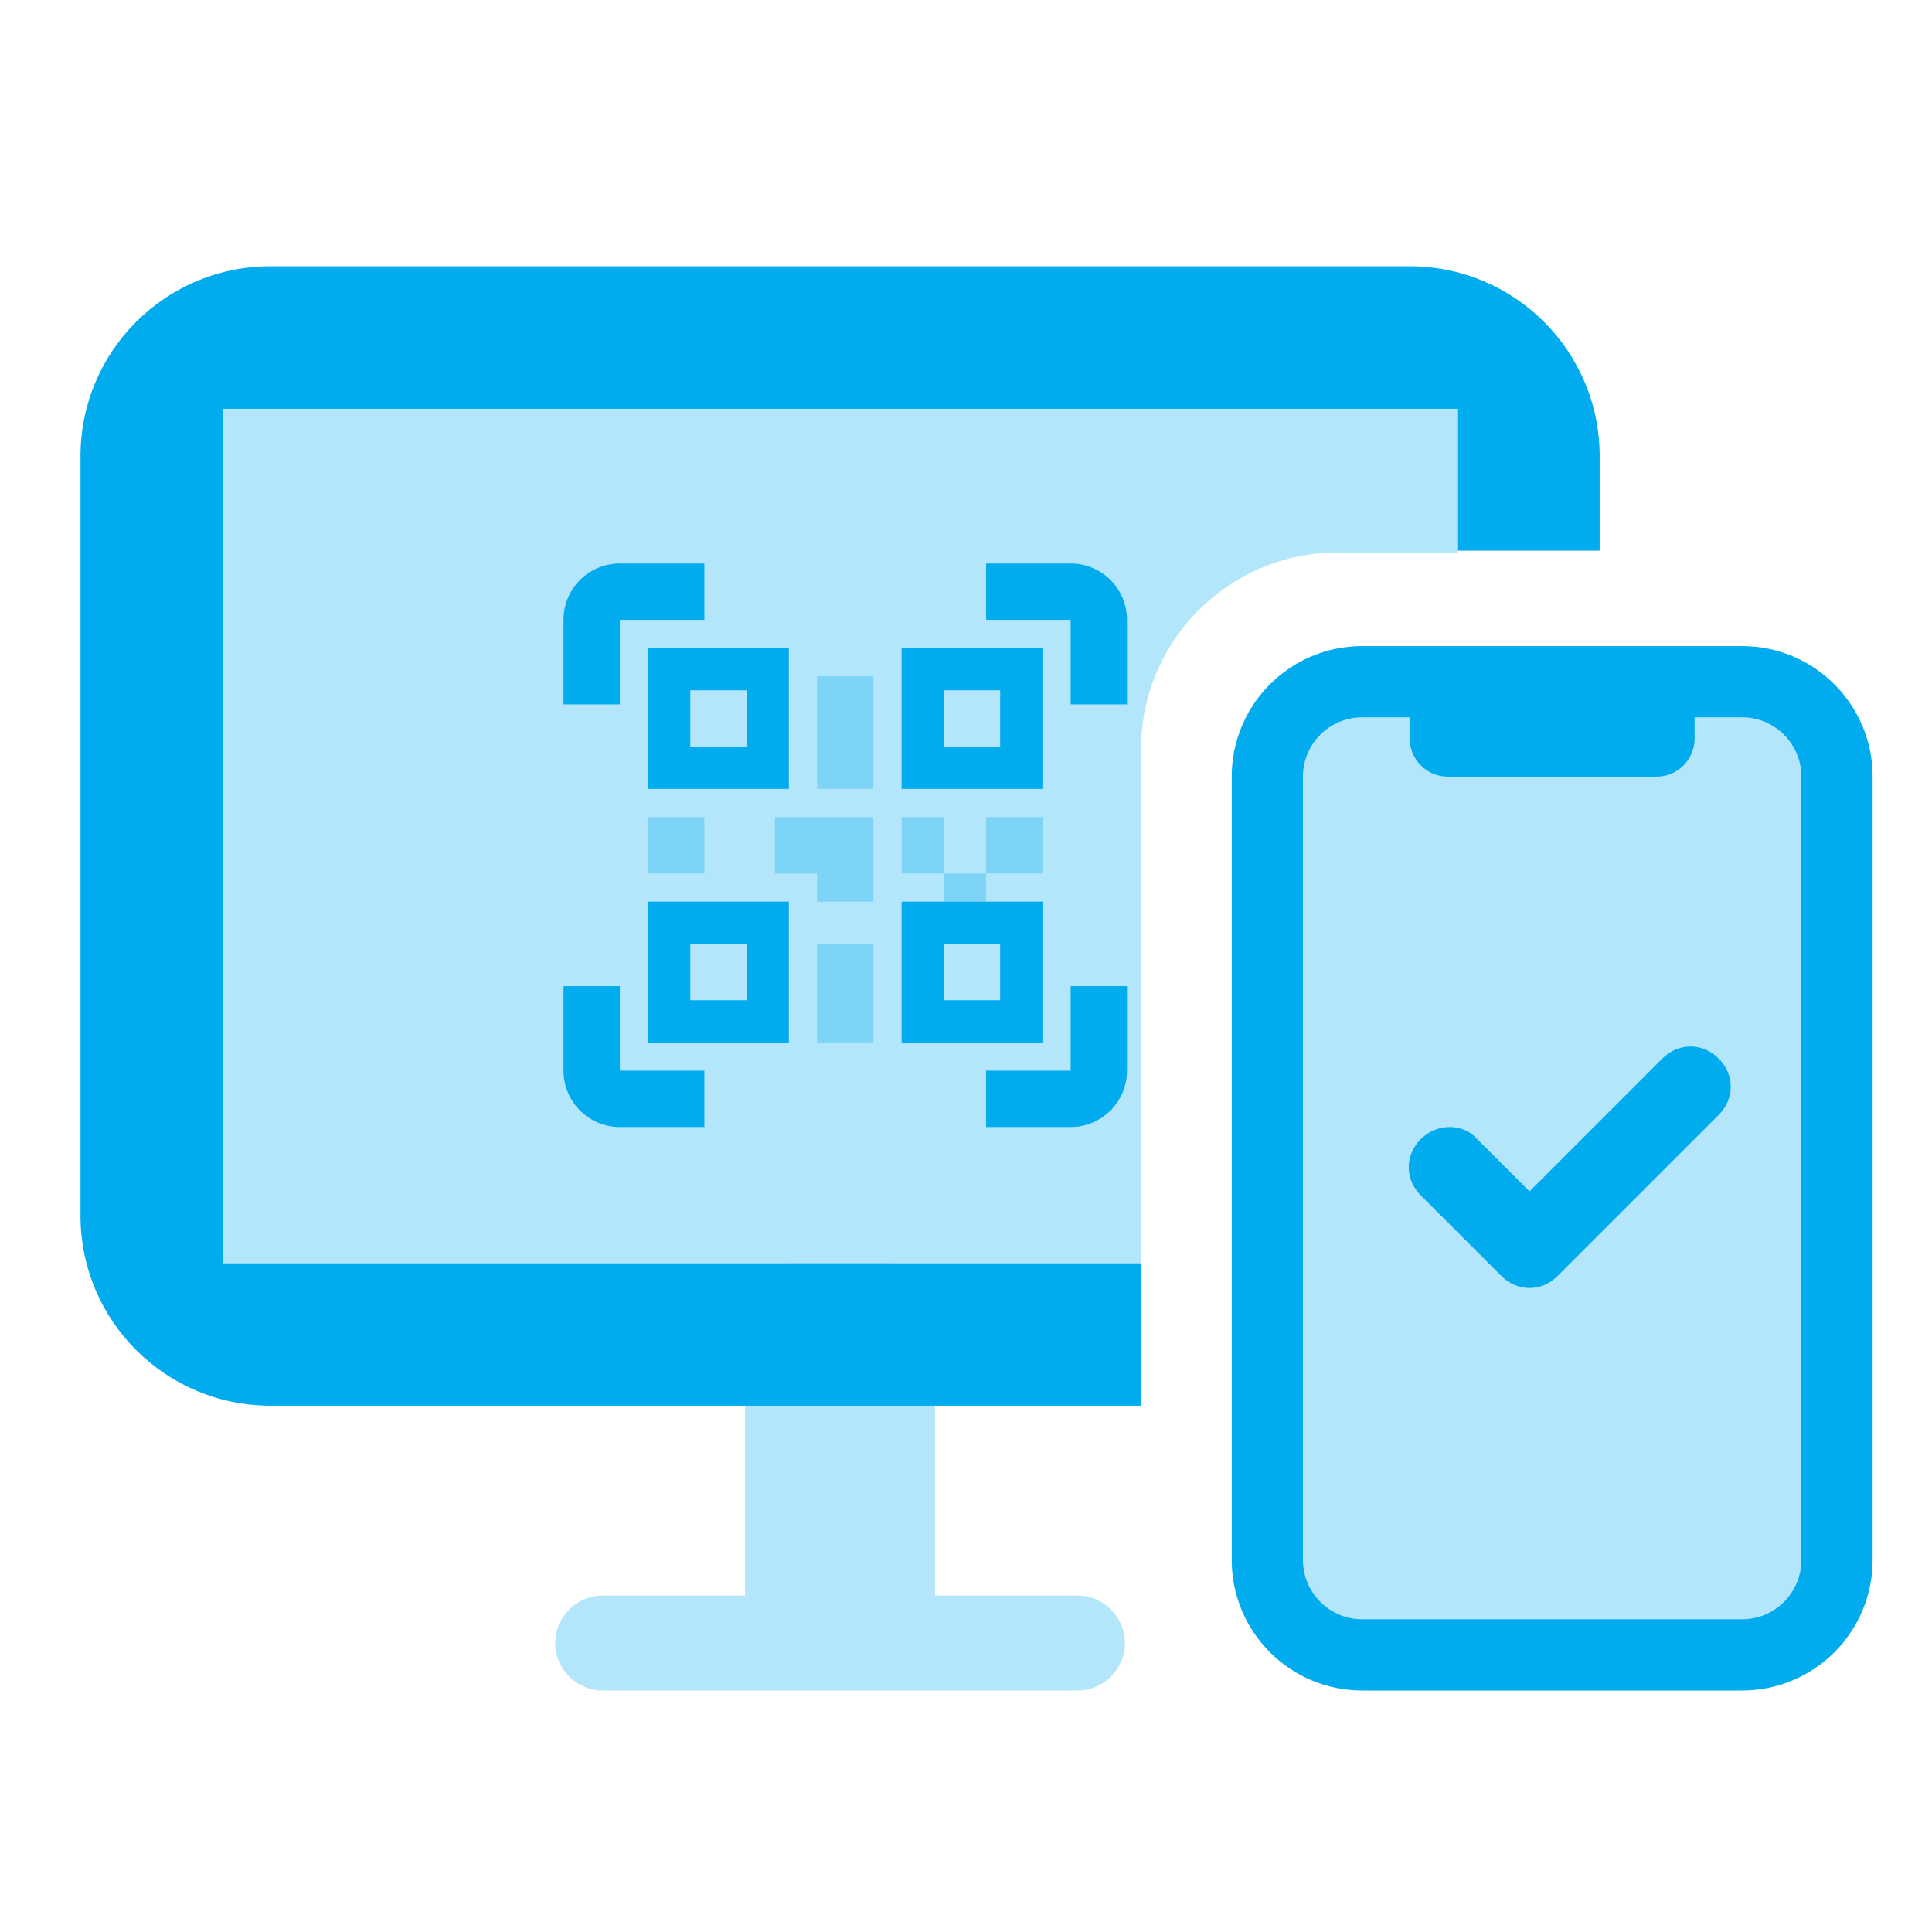
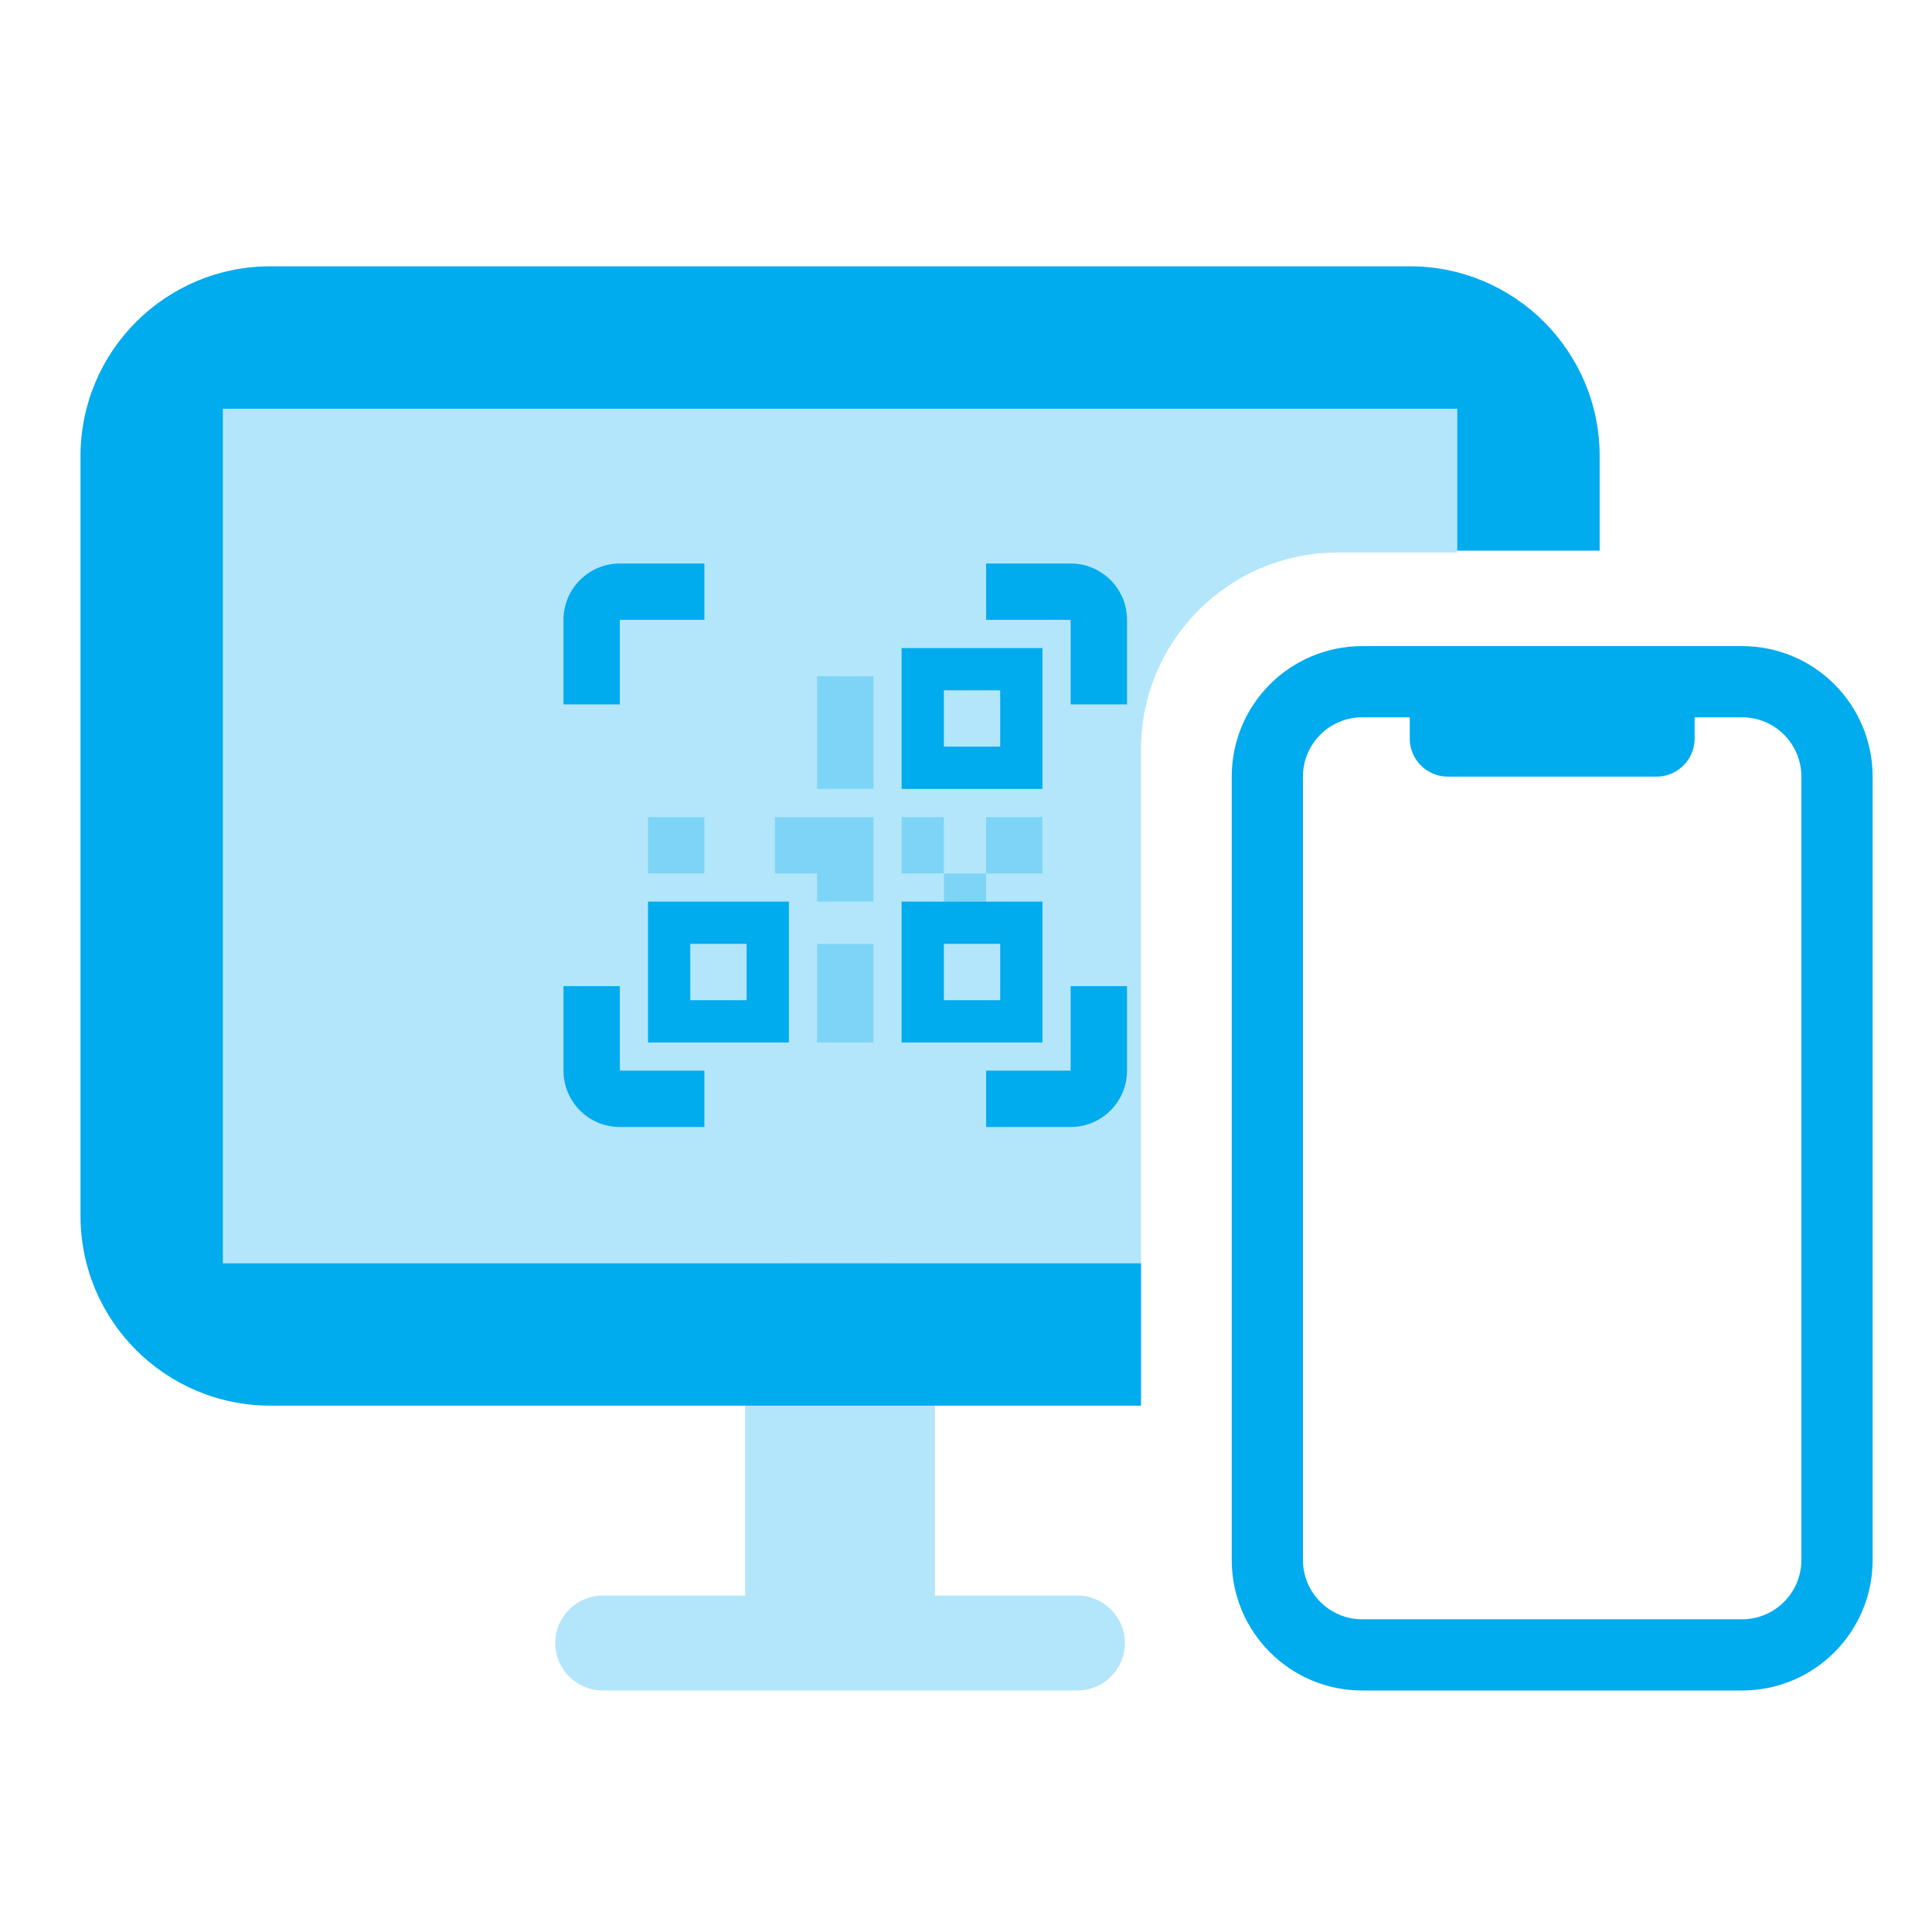
<svg xmlns="http://www.w3.org/2000/svg" width="48" height="48" viewBox="0 0 48 48" fill="none">
  <g clip-path="url(#clip0_3080_7352)">
    <path opacity="0.3" fill-rule="evenodd" clip-rule="evenodd" d="M19.692 31.385C19.043 31.385 18.512 31.916 18.512 32.564V39.641H14.974C14.325 39.641 13.795 40.172 13.795 40.82C13.795 41.469 14.325 42 14.974 42H26.769C27.417 42 27.948 41.469 27.948 40.82C27.948 40.172 27.417 39.641 26.769 39.641H23.23V32.564C23.23 31.916 22.7 31.385 22.051 31.385H19.692Z" fill="#00ABEE" />
-     <path opacity="0.3" fill-rule="evenodd" clip-rule="evenodd" d="M33.173 17.231C32.241 17.231 31.486 17.927 31.486 18.788V39.276C31.486 40.137 32.241 40.832 33.173 40.832H43.953C44.885 40.832 45.64 40.137 45.64 39.276V18.788C45.64 17.927 44.885 17.231 43.953 17.231H33.173Z" fill="#00ABEE" />
    <path fill-rule="evenodd" clip-rule="evenodd" d="M33.845 16.052H43.281C45.074 16.052 46.525 17.503 46.525 19.295V38.756C46.525 40.549 45.074 42 43.281 42H33.845C32.053 42 30.602 40.549 30.602 38.756V19.295C30.602 17.503 32.053 16.052 33.845 16.052ZM33.845 17.821C33.032 17.821 32.371 18.481 32.371 19.295V38.756C32.371 39.57 33.032 40.231 33.845 40.231H43.281C44.095 40.231 44.755 39.57 44.755 38.756V19.295C44.755 18.481 44.095 17.821 43.281 17.821H42.102V18.352C42.102 18.871 41.677 19.295 41.158 19.295H35.968C35.45 19.295 35.025 18.871 35.025 18.352V17.821H33.845Z" fill="#00ABEE" />
    <path fill-rule="evenodd" clip-rule="evenodd" d="M28.349 31.385H5.538V10.155H36.204V13.681H39.743V11.334C39.743 8.727 37.632 6.616 35.025 6.616H6.718C4.111 6.616 2 8.727 2 11.334V30.205C2 32.812 4.111 34.923 6.718 34.923H28.349V31.385Z" fill="#00ABEE" />
    <path opacity="0.3" fill-rule="evenodd" clip-rule="evenodd" d="M28.349 18.611C28.349 15.922 30.531 13.728 33.232 13.728H36.204V10.154H5.538V31.385H28.349V18.611Z" fill="#00ABEE" />
  </g>
  <path fill-rule="evenodd" clip-rule="evenodd" d="M24.5 15.4H26.6V17.5H28V15.4C28 14.627 27.373 14 26.6 14H24.5V15.4ZM17.5 15.4V14H15.4C14.627 14 14 14.627 14 15.4V17.5H15.4V15.4H17.5ZM15.4 24.5H14V26.6C14 27.373 14.627 28 15.4 28H17.5V26.6H15.4V24.5ZM24.5 26.6V28H26.6C27.373 28 28 27.373 28 26.6V24.5H26.6V26.6H24.5Z" fill="#00ABEE" />
-   <path fill-rule="evenodd" clip-rule="evenodd" d="M18.549 17.15H17.15V18.55H18.549V17.15ZM16.1 16.101V19.6H19.599V16.101H16.1Z" fill="#00ABEE" />
  <path fill-rule="evenodd" clip-rule="evenodd" d="M18.549 23.45H17.15V24.85H18.549V23.45ZM16.1 22.4V25.9H19.599V22.4H16.1Z" fill="#00ABEE" />
  <path fill-rule="evenodd" clip-rule="evenodd" d="M24.849 17.15H23.45V18.55H24.849V17.15ZM22.4 16.101V19.6H25.899V16.101H22.4Z" fill="#00ABEE" />
  <path fill-rule="evenodd" clip-rule="evenodd" d="M24.849 23.45H23.45V24.85H24.849V23.45ZM22.4 22.4V25.9H25.899V22.4H22.4Z" fill="#00ABEE" />
  <path d="M20.3 16.801H21.7V19.6H20.3V16.801Z" fill="#00ABEE" fill-opacity="0.3" />
  <path d="M20.3 23.45H21.7V25.9H20.3V23.45Z" fill="#00ABEE" fill-opacity="0.3" />
  <path d="M16.1 21.7L16.1 20.3L17.5 20.3L17.5 21.7L16.1 21.7Z" fill="#00ABEE" fill-opacity="0.3" />
  <path fill-rule="evenodd" clip-rule="evenodd" d="M19.25 20.301V21.701H20.3V22.4H21.7V21.701L21.7 21.701V20.301H19.25Z" fill="#00ABEE" fill-opacity="0.3" />
  <path d="M24.5 21.7L24.5 20.3L25.9 20.3L25.9 21.7L24.5 21.7Z" fill="#00ABEE" fill-opacity="0.3" />
  <path d="M22.4 21.7L22.4 20.3L23.45 20.3L23.45 21.7L22.4 21.7Z" fill="#00ABEE" fill-opacity="0.3" />
  <path d="M23.45 22.4L23.45 21.701L24.5 21.701L24.5 22.4L23.45 22.4Z" fill="#00ABEE" fill-opacity="0.3" />
-   <path fill-rule="evenodd" clip-rule="evenodd" d="M38 32C37.75 32 37.5 31.9 37.3 31.7L35.3 29.7C34.9 29.3 34.9 28.7 35.3 28.3C35.7 27.9 36.35 27.9 36.7 28.3L38 29.6L41.3 26.3C41.7 25.9 42.3 25.9 42.7 26.3C43.1 26.7 43.1 27.3 42.7 27.7L38.7 31.7C38.5 31.9 38.25 32 38 32Z" fill="#00ABEE" />
  <defs>
    <clipPath id="clip0_3080_7352">
      <rect width="44.525" height="35.384" fill="white" transform="translate(2 6.616)" />
    </clipPath>
  </defs>
</svg>